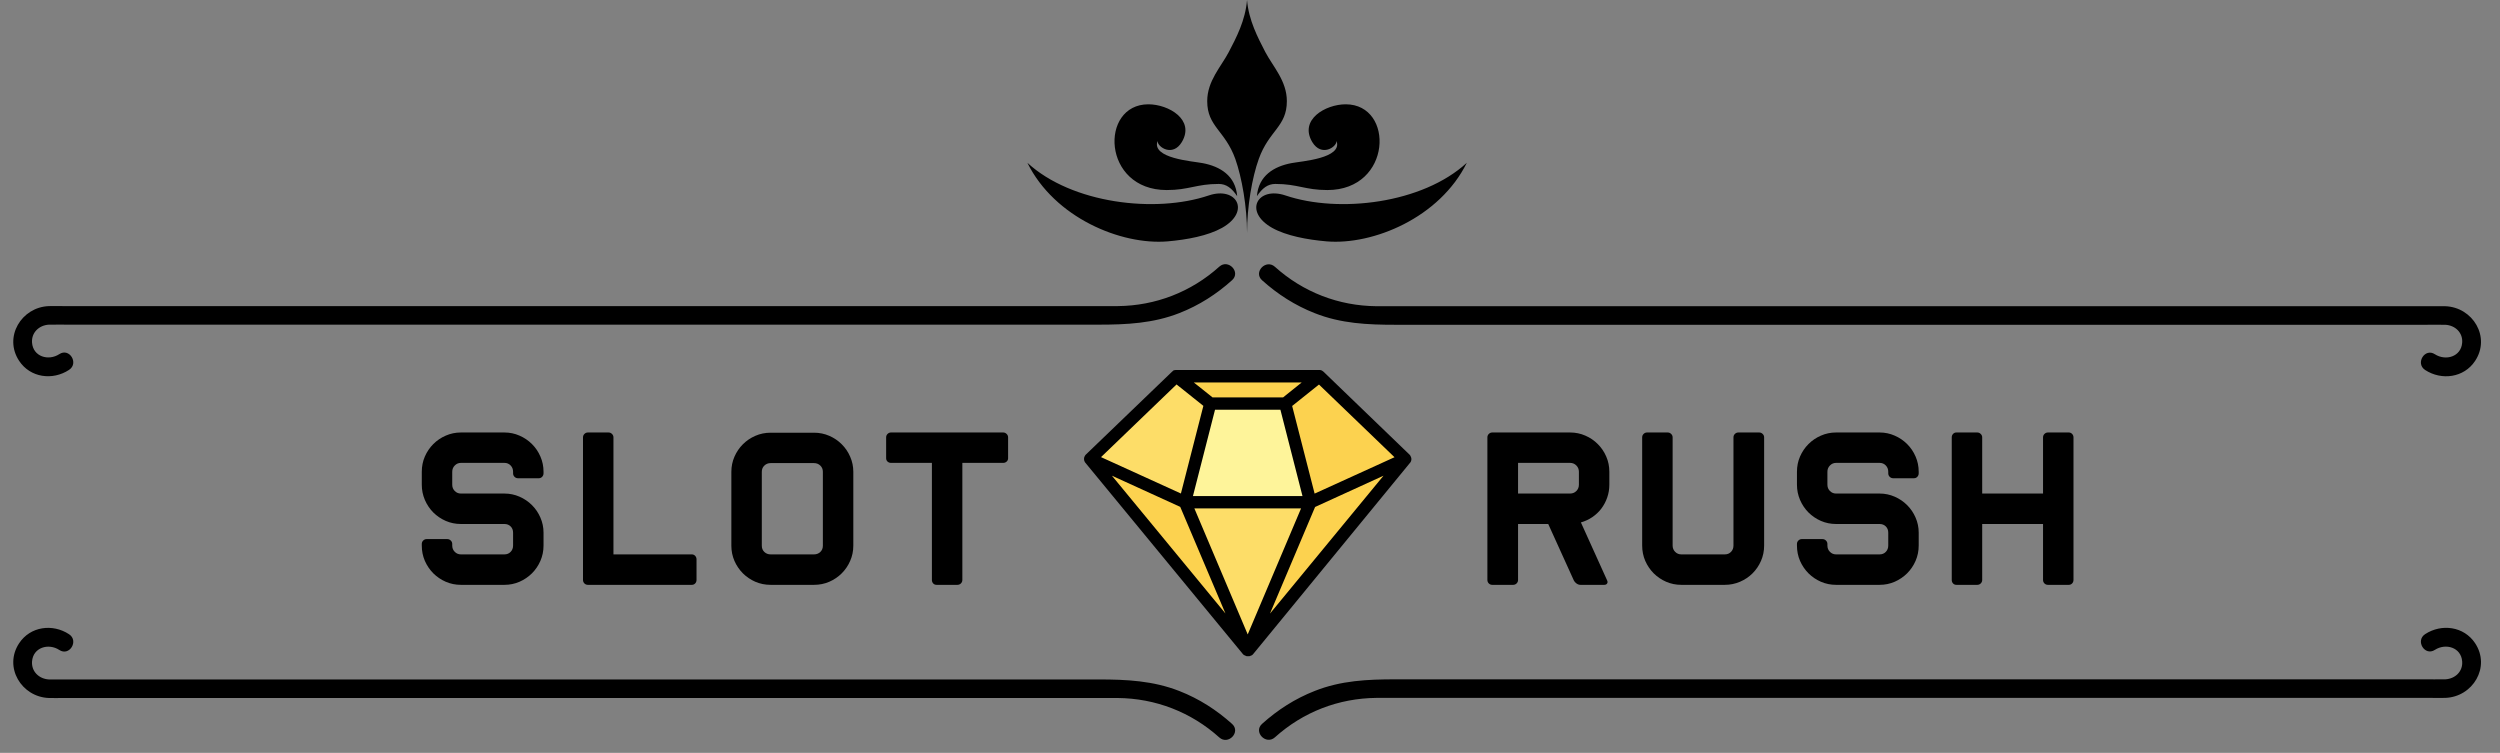
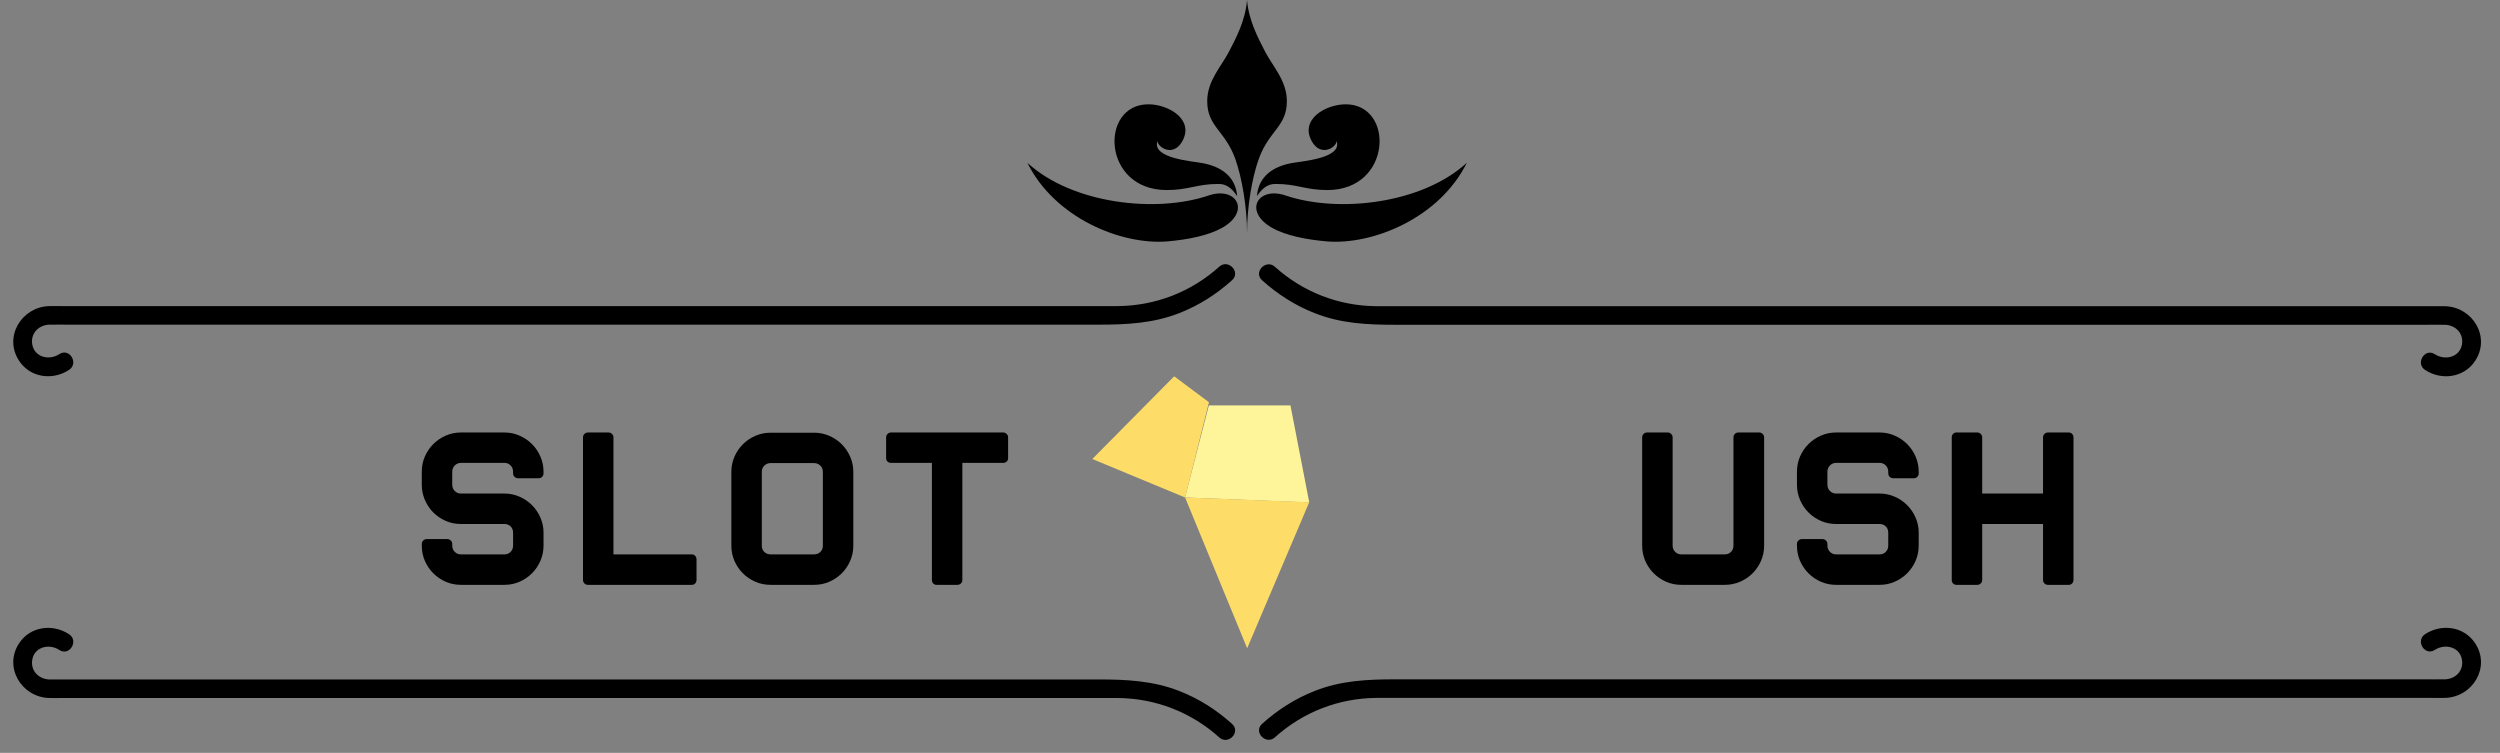
<svg xmlns="http://www.w3.org/2000/svg" width="963" zoomAndPan="magnify" viewBox="0 0 722.25 217.5" height="290" preserveAspectRatio="xMidYMid meet">
  <rect x="0" y="0" width="722.25" height="217.5" fill="#808080" stroke="none" />
  <defs>
    <g />
    <clipPath id="302fc4593b">
      <path d="M 3 181 L 717 181 L 717 216.141 L 3 216.141 Z M 3 181 " clip-rule="nonzero" />
    </clipPath>
    <clipPath id="df51271ba4">
      <path d="M 313.184 106.898 L 408 106.898 L 408 189.703 L 313.184 189.703 Z M 313.184 106.898 " clip-rule="nonzero" />
    </clipPath>
  </defs>
  <path fill="#000000" d="M 337.297 69.734 C 342.895 69.258 349.004 68.105 353.043 65.832 C 361.457 61.082 357.215 53.75 349.207 56.465 C 333.77 61.691 309.605 58.809 296.812 47.031 C 304.652 62.914 323.895 70.855 337.297 69.734 Z M 383.277 69.734 C 377.68 69.258 371.57 68.105 367.531 65.832 C 359.117 61.082 363.359 53.75 371.367 56.465 C 386.809 61.691 410.969 58.809 423.762 47.031 C 415.922 62.914 396.648 70.855 383.277 69.734 Z M 371.773 29.219 C 371.773 36.613 366.617 37.668 363.664 45.914 C 361.73 51.273 360.27 59.758 360.27 67.293 C 360.27 59.758 358.777 51.273 356.879 45.914 C 353.926 37.668 348.766 36.613 348.766 29.219 C 348.766 23.379 352.77 19.273 354.977 15.066 C 357.184 10.859 359.797 5.871 360.27 0 C 360.746 5.871 363.395 10.859 365.562 15.066 C 367.77 19.242 371.773 23.379 371.773 29.219 Z M 386.129 40.723 C 387.926 45.777 376.051 46.559 373.062 47.133 C 368.074 48.086 363.598 50.73 363.121 56.672 C 364.684 54.363 366.242 53.141 368.449 53.141 C 374.895 53.141 377.035 54.906 383.48 54.906 C 402.215 54.906 402.926 30.133 388.777 30.133 C 382.938 30.133 375.27 34.578 379.105 41.027 C 381.75 45.438 386.195 42.484 386.129 40.723 Z M 334.414 40.723 C 332.613 45.777 344.492 46.559 347.477 47.133 C 352.465 48.086 356.945 50.73 357.422 56.672 C 355.859 54.363 354.297 53.141 352.094 53.141 C 345.645 53.141 343.508 54.906 337.059 54.906 C 318.328 54.906 317.617 30.133 331.766 30.133 C 337.602 30.133 345.273 34.578 341.438 41.027 C 338.789 45.438 334.379 42.484 334.414 40.723 Z M 17.129 102.312 C 20.047 100.379 22.863 104.957 19.945 106.859 C 15.195 109.98 8.746 109.133 5.523 104.246 C 0.977 97.355 6.203 88.703 14.141 88.434 C 15.5 88.398 16.855 88.434 18.246 88.434 C 25.406 88.434 32.566 88.434 39.727 88.434 C 66.434 88.434 93.176 88.434 119.883 88.434 C 152.762 88.434 185.613 88.434 218.492 88.434 C 245.031 88.434 271.602 88.434 298.137 88.434 C 305.129 88.434 312.086 88.434 319.074 88.434 C 320.363 88.434 321.621 88.434 322.91 88.434 C 333.836 88.332 344.117 84.359 352.262 77.031 C 354.84 74.723 358.539 78.59 355.961 80.934 C 351.48 84.973 346.391 88.23 340.758 90.434 C 333.156 93.422 325.453 93.793 317.41 93.793 C 310.047 93.793 302.684 93.793 295.32 93.793 C 269.055 93.793 242.789 93.793 216.559 93.793 C 184.66 93.793 152.797 93.793 120.898 93.793 C 94.668 93.793 68.438 93.793 42.207 93.793 C 34.738 93.793 27.273 93.793 19.809 93.793 C 18.145 93.793 16.484 93.762 14.82 93.793 C 14.582 93.793 14.344 93.793 14.109 93.793 C 11.293 93.965 9.051 96.066 9.254 98.984 C 9.562 103.059 14.008 104.348 17.129 102.312 Z M 711.32 99.02 C 711.559 96.102 709.316 93.996 706.469 93.828 C 706.23 93.828 705.992 93.828 705.754 93.828 C 704.094 93.793 702.43 93.828 700.766 93.828 C 693.301 93.828 685.836 93.828 678.371 93.828 C 652.137 93.828 625.906 93.828 599.676 93.828 C 567.777 93.828 535.914 93.828 504.016 93.828 C 477.75 93.828 451.484 93.828 425.254 93.828 C 417.891 93.828 410.527 93.828 403.164 93.828 C 395.121 93.828 387.418 93.488 379.816 90.469 C 374.184 88.262 369.094 85.004 364.613 80.969 C 362 78.625 365.734 74.758 368.312 77.066 C 376.457 84.395 386.707 88.363 397.668 88.465 C 398.957 88.465 400.211 88.465 401.5 88.465 C 408.492 88.465 415.449 88.465 422.438 88.465 C 448.977 88.465 475.547 88.465 502.082 88.465 C 534.965 88.465 567.812 88.465 600.695 88.465 C 627.402 88.465 654.141 88.465 680.848 88.465 C 688.008 88.465 695.168 88.465 702.328 88.465 C 703.684 88.465 705.043 88.434 706.434 88.465 C 714.406 88.738 719.633 97.391 715.051 104.281 C 711.828 109.133 705.383 109.98 700.629 106.895 C 697.711 104.992 700.527 100.41 703.445 102.344 C 706.57 104.348 711.016 103.059 711.32 99.02 Z M 711.32 99.02 " fill-opacity="1" fill-rule="evenodd" />
  <g clip-path="url(#302fc4593b)">
    <path fill="#000000" d="M 337.297 220.352 C 342.895 220.828 349.004 221.98 353.043 224.254 C 361.457 229.004 357.215 236.336 349.207 233.621 C 333.77 228.395 309.605 231.277 296.812 243.055 C 304.652 227.172 323.895 219.23 337.297 220.352 Z M 383.277 220.352 C 377.68 220.828 371.57 221.98 367.531 224.254 C 359.117 229.004 363.359 236.336 371.367 233.621 C 386.809 228.395 410.969 231.277 423.762 243.055 C 415.922 227.172 396.648 219.23 383.277 220.352 Z M 371.773 260.867 C 371.773 253.473 366.617 252.418 363.664 244.172 C 361.73 238.812 360.27 230.328 360.27 222.797 C 360.27 230.328 358.777 238.812 356.879 244.172 C 353.926 252.418 348.766 253.473 348.766 260.867 C 348.766 266.707 352.77 270.812 354.977 275.02 C 357.184 279.227 359.797 284.215 360.27 290.086 C 360.746 284.215 363.395 279.227 365.562 275.02 C 367.77 270.848 371.773 266.707 371.773 260.867 Z M 386.129 249.367 C 387.926 244.309 376.051 243.527 373.062 242.953 C 368.074 242 363.598 239.355 363.121 233.418 C 364.684 235.723 366.242 236.945 368.449 236.945 C 374.895 236.945 377.035 235.18 383.48 235.18 C 402.215 235.18 402.926 259.953 388.777 259.953 C 382.938 259.953 375.27 255.508 379.105 249.059 C 381.75 244.648 386.195 247.602 386.129 249.367 Z M 334.414 249.367 C 332.613 244.309 344.492 243.527 347.477 242.953 C 352.465 242 356.945 239.355 357.422 233.418 C 355.859 235.723 354.297 236.945 352.094 236.945 C 345.645 236.945 343.508 235.18 337.059 235.18 C 318.328 235.18 317.617 259.953 331.766 259.953 C 337.602 259.953 345.273 255.508 341.438 249.059 C 338.789 244.648 334.379 247.602 334.414 249.367 Z M 17.129 187.773 C 20.047 189.711 22.863 185.129 19.945 183.227 C 15.195 180.105 8.746 180.953 5.523 185.84 C 0.977 192.73 6.203 201.383 14.141 201.652 C 15.5 201.688 16.855 201.652 18.246 201.652 C 25.406 201.652 32.566 201.652 39.727 201.652 C 66.434 201.652 93.176 201.652 119.883 201.652 C 152.762 201.652 185.613 201.652 218.492 201.652 C 245.031 201.652 271.602 201.652 298.137 201.652 C 305.129 201.652 312.086 201.652 319.074 201.652 C 320.363 201.652 321.621 201.652 322.91 201.652 C 333.836 201.754 344.117 205.727 352.262 213.055 C 354.84 215.363 358.539 211.496 355.961 209.152 C 351.48 205.117 346.391 201.859 340.758 199.652 C 333.156 196.664 325.453 196.293 317.41 196.293 C 310.047 196.293 302.684 196.293 295.32 196.293 C 269.055 196.293 242.789 196.293 216.559 196.293 C 184.66 196.293 152.797 196.293 120.898 196.293 C 94.668 196.293 68.438 196.293 42.207 196.293 C 34.738 196.293 27.273 196.293 19.809 196.293 C 18.145 196.293 16.484 196.328 14.82 196.293 C 14.582 196.293 14.344 196.293 14.109 196.293 C 11.293 196.121 9.051 194.02 9.254 191.102 C 9.562 187.027 14.008 185.738 17.129 187.773 Z M 711.32 191.066 C 711.559 193.984 709.316 196.09 706.469 196.258 C 706.23 196.258 705.992 196.258 705.754 196.258 C 704.094 196.293 702.43 196.258 700.766 196.258 C 693.301 196.258 685.836 196.258 678.371 196.258 C 652.137 196.258 625.906 196.258 599.676 196.258 C 567.777 196.258 535.914 196.258 504.016 196.258 C 477.75 196.258 451.484 196.258 425.254 196.258 C 417.891 196.258 410.527 196.258 403.164 196.258 C 395.121 196.258 387.418 196.598 379.816 199.617 C 374.184 201.824 369.094 205.082 364.613 209.121 C 362 211.461 365.734 215.328 368.312 213.023 C 376.457 205.691 386.707 201.723 397.668 201.621 C 398.957 201.621 400.211 201.621 401.5 201.621 C 408.492 201.621 415.449 201.621 422.438 201.621 C 448.977 201.621 475.547 201.621 502.082 201.621 C 534.965 201.621 567.812 201.621 600.695 201.621 C 627.402 201.621 654.141 201.621 680.848 201.621 C 688.008 201.621 695.168 201.621 702.328 201.621 C 703.684 201.621 705.043 201.652 706.434 201.621 C 714.406 201.348 719.633 192.695 715.051 185.809 C 711.828 180.953 705.383 180.105 700.629 183.195 C 697.711 185.094 700.527 189.676 703.445 187.742 C 706.57 185.738 711.016 187.027 711.32 191.066 Z M 711.32 191.066 " fill-opacity="1" fill-rule="evenodd" />
  </g>
  <path fill="#fef49a" d="M 378.234 145.094 L 376.508 145.094 L 342.344 143.727 L 349.242 117.113 L 372.812 117.113 Z M 378.234 145.094 L 376.508 145.094 L 342.344 143.727 L 349.242 117.113 L 372.812 117.113 Z M 378.234 145.094 " fill-opacity="1" fill-rule="nonzero" />
  <path fill="#fddd68" d="M 339.223 108.711 L 349.27 116.211 L 342.371 143.727 L 315.566 132.609 Z M 342.371 143.727 L 360.301 187.285 L 378.234 145.094 Z M 342.371 143.727 " fill-opacity="1" fill-rule="nonzero" />
-   <path fill="#fcd24f" d="M 378.043 143.727 L 371.938 116.211 L 381.383 108.711 L 406.023 132.609 Z M 317.375 135.129 L 360.301 187.285 L 342.371 143.727 Z M 317.375 135.129 " fill-opacity="1" fill-rule="nonzero" />
-   <path fill="#fcd24f" d="M 341.109 108.711 L 379.082 108.711 L 372.812 115.473 L 350.035 117.086 Z M 403.586 134.199 L 379.082 145.094 L 363.586 182.82 Z M 403.586 134.199 " fill-opacity="1" fill-rule="nonzero" />
  <g clip-path="url(#df51271ba4)">
-     <path fill="#000000" d="M 407.719 132.309 C 407.719 132.254 407.691 132.199 407.664 132.145 L 407.582 131.926 C 407.555 131.816 407.473 131.734 407.445 131.652 C 407.445 131.625 407.418 131.625 407.418 131.598 L 407.336 131.461 L 382.395 107.422 L 382.367 107.395 C 382.34 107.367 382.285 107.34 382.23 107.285 C 382.203 107.258 382.176 107.23 382.121 107.203 C 382.066 107.148 381.984 107.094 381.902 107.066 C 381.875 107.066 381.875 107.039 381.848 107.039 L 381.82 107.012 C 381.711 106.957 381.629 106.957 381.547 106.93 C 381.52 106.93 381.438 106.902 381.383 106.902 L 339.578 106.902 C 339.496 106.902 339.441 106.93 339.387 106.93 C 339.332 106.93 339.277 106.957 339.25 106.957 L 339.113 106.957 L 339.059 107.012 C 339.031 107.012 339.004 107.039 338.977 107.066 C 338.918 107.148 338.863 107.176 338.781 107.23 L 338.699 107.312 C 338.699 107.312 338.699 107.285 338.699 107.312 C 338.645 107.34 338.617 107.367 338.59 107.395 L 313.707 131.324 L 313.625 131.406 C 313.598 131.434 313.543 131.488 313.484 131.598 C 313.457 131.625 313.43 131.68 313.43 131.707 C 313.402 131.734 313.402 131.762 313.375 131.789 L 313.348 131.844 L 313.238 132.145 L 313.184 132.281 L 313.184 132.773 C 313.184 132.855 313.211 132.91 313.211 132.938 C 313.211 132.992 313.238 133.02 313.238 133.047 C 313.238 133.16 313.293 133.242 313.348 133.324 C 313.348 133.352 313.375 133.406 313.402 133.434 L 313.43 133.516 L 313.457 133.543 C 313.484 133.57 313.484 133.598 313.512 133.625 C 313.543 133.652 313.543 133.68 313.598 133.734 L 359.043 188.926 C 359.07 188.98 359.125 189.035 359.18 189.062 L 359.371 189.254 L 359.426 189.254 C 359.453 189.281 359.48 189.309 359.535 189.309 C 359.562 189.336 359.59 189.336 359.645 189.363 L 359.781 189.418 C 359.836 189.445 359.891 189.473 359.973 189.5 L 360.027 189.555 L 360.164 189.555 C 360.191 189.555 360.273 189.582 360.328 189.582 L 360.82 189.582 C 360.902 189.582 360.957 189.555 361.012 189.555 C 361.094 189.555 361.176 189.527 361.234 189.473 C 361.262 189.473 361.316 189.445 361.371 189.418 L 361.508 189.363 L 361.59 189.363 L 361.699 189.254 L 361.754 189.254 L 362.027 188.98 L 407.336 133.734 C 407.363 133.707 407.391 133.68 407.391 133.652 L 407.5 133.543 L 407.527 133.488 C 407.555 133.461 407.582 133.406 407.609 133.324 C 407.609 133.324 407.609 133.297 407.609 133.297 L 407.637 133.242 C 407.691 133.129 407.691 133.047 407.719 132.965 C 407.719 132.938 407.746 132.855 407.746 132.801 L 407.746 132.555 C 407.746 132.5 407.746 132.391 407.719 132.309 Z M 399.699 137.43 L 366.898 177.262 L 379.93 146.465 Z M 340.973 146.438 L 354.031 177.234 L 321.234 137.43 Z M 347.652 117.254 L 341.164 142.574 L 318.086 132.062 L 339.906 111.066 Z M 369.91 118.375 L 376.289 143.316 L 344.641 143.316 L 351.02 118.375 Z M 370.676 114.816 L 350.309 114.816 L 344.887 110.488 L 376.07 110.488 Z M 402.875 132.09 L 379.793 142.602 L 373.305 117.281 L 381.055 111.094 Z M 375.879 146.875 L 360.465 183.285 L 345.051 146.875 Z M 375.879 146.875 " fill-opacity="1" fill-rule="nonzero" />
-   </g>
+     </g>
  <g fill="#000000" fill-opacity="1">
    <g transform="translate(117.104, 168.961)">
      <g>
        <path d="M 32.531 -30.797 C 32.145 -30.797 31.812 -30.938 31.531 -31.219 C 31.258 -31.5 31.125 -31.832 31.125 -32.219 L 31.125 -32.656 C 31.125 -33.383 30.891 -33.992 30.422 -34.484 C 29.953 -34.984 29.352 -35.234 28.625 -35.234 L 16.047 -35.234 C 15.359 -35.234 14.77 -34.984 14.281 -34.484 C 13.789 -33.992 13.547 -33.383 13.547 -32.656 L 13.547 -28.938 C 13.547 -28.207 13.789 -27.598 14.281 -27.109 C 14.77 -26.617 15.359 -26.375 16.047 -26.375 L 28.625 -26.375 C 30.164 -26.375 31.617 -26.07 32.984 -25.469 C 34.348 -24.875 35.547 -24.062 36.578 -23.031 C 37.609 -22.008 38.422 -20.812 39.016 -19.438 C 39.617 -18.07 39.922 -16.617 39.922 -15.078 L 39.922 -11.359 C 39.922 -9.773 39.617 -8.297 39.016 -6.922 C 38.422 -5.555 37.609 -4.359 36.578 -3.328 C 35.547 -2.305 34.348 -1.492 32.984 -0.891 C 31.617 -0.297 30.164 0 28.625 0 L 16.047 0 C 14.504 0 13.047 -0.297 11.672 -0.891 C 10.305 -1.492 9.109 -2.305 8.078 -3.328 C 7.055 -4.359 6.242 -5.555 5.641 -6.922 C 5.047 -8.297 4.75 -9.773 4.75 -11.359 L 4.75 -11.812 C 4.75 -12.195 4.883 -12.523 5.156 -12.797 C 5.438 -13.078 5.77 -13.219 6.156 -13.219 L 12.125 -13.219 C 12.508 -13.219 12.844 -13.078 13.125 -12.797 C 13.406 -12.523 13.547 -12.195 13.547 -11.812 L 13.547 -11.359 C 13.547 -10.629 13.789 -10.02 14.281 -9.531 C 14.77 -9.039 15.359 -8.797 16.047 -8.797 L 28.625 -8.797 C 29.352 -8.797 29.953 -9.039 30.422 -9.531 C 30.891 -10.02 31.125 -10.629 31.125 -11.359 L 31.125 -15.078 C 31.125 -15.805 30.891 -16.406 30.422 -16.875 C 29.953 -17.344 29.352 -17.578 28.625 -17.578 L 16.047 -17.578 C 14.504 -17.578 13.047 -17.875 11.672 -18.469 C 10.305 -19.07 9.109 -19.883 8.078 -20.906 C 7.055 -21.938 6.242 -23.145 5.641 -24.531 C 5.047 -25.926 4.75 -27.395 4.75 -28.938 L 4.75 -32.656 C 4.75 -34.238 5.047 -35.711 5.641 -37.078 C 6.242 -38.453 7.055 -39.648 8.078 -40.672 C 9.109 -41.703 10.305 -42.516 11.672 -43.109 C 13.047 -43.711 14.504 -44.016 16.047 -44.016 L 28.625 -44.016 C 30.164 -44.016 31.617 -43.711 32.984 -43.109 C 34.348 -42.516 35.547 -41.703 36.578 -40.672 C 37.609 -39.648 38.422 -38.453 39.016 -37.078 C 39.617 -35.711 39.922 -34.238 39.922 -32.656 L 39.922 -32.219 C 39.922 -31.832 39.789 -31.5 39.531 -31.219 C 39.27 -30.938 38.945 -30.797 38.562 -30.797 Z M 32.531 -30.797 " />
      </g>
    </g>
  </g>
  <g fill="#000000" fill-opacity="1">
    <g transform="translate(161.821, 168.961)">
      <g>
        <path d="M 38.047 0 L 8.016 0 C 7.629 0 7.297 -0.133 7.016 -0.406 C 6.742 -0.688 6.609 -1.02 6.609 -1.406 L 6.609 -42.609 C 6.609 -42.992 6.742 -43.32 7.016 -43.594 C 7.297 -43.875 7.629 -44.016 8.016 -44.016 L 13.984 -44.016 C 14.367 -44.016 14.703 -43.875 14.984 -43.594 C 15.266 -43.32 15.406 -42.992 15.406 -42.609 L 15.406 -8.797 L 38.047 -8.797 C 38.43 -8.797 38.754 -8.656 39.016 -8.375 C 39.273 -8.094 39.406 -7.758 39.406 -7.375 L 39.406 -1.406 C 39.406 -1.02 39.273 -0.688 39.016 -0.406 C 38.754 -0.133 38.43 0 38.047 0 Z M 38.047 0 " />
      </g>
    </g>
  </g>
  <g fill="#000000" fill-opacity="1">
    <g transform="translate(206.539, 168.961)">
      <g>
        <path d="M 28.625 -43.953 C 30.207 -43.953 31.68 -43.648 33.047 -43.047 C 34.422 -42.453 35.617 -41.641 36.641 -40.609 C 37.672 -39.586 38.484 -38.391 39.078 -37.016 C 39.68 -35.648 39.984 -34.195 39.984 -32.656 L 39.984 -11.297 C 39.984 -9.754 39.68 -8.297 39.078 -6.922 C 38.484 -5.555 37.672 -4.359 36.641 -3.328 C 35.617 -2.305 34.422 -1.492 33.047 -0.891 C 31.68 -0.297 30.207 0 28.625 0 L 16.109 0 C 14.523 0 13.047 -0.297 11.672 -0.891 C 10.305 -1.492 9.109 -2.305 8.078 -3.328 C 7.055 -4.359 6.242 -5.555 5.641 -6.922 C 5.047 -8.297 4.75 -9.754 4.75 -11.297 L 4.75 -32.656 C 4.75 -34.195 5.047 -35.648 5.641 -37.016 C 6.242 -38.391 7.055 -39.586 8.078 -40.609 C 9.109 -41.641 10.305 -42.453 11.672 -43.047 C 13.047 -43.648 14.523 -43.953 16.109 -43.953 Z M 31.188 -32.656 C 31.188 -33.383 30.941 -33.984 30.453 -34.453 C 29.961 -34.93 29.352 -35.172 28.625 -35.172 L 16.109 -35.172 C 15.379 -35.172 14.77 -34.93 14.281 -34.453 C 13.789 -33.984 13.547 -33.383 13.547 -32.656 L 13.547 -11.297 C 13.547 -10.566 13.789 -9.969 14.281 -9.5 C 14.77 -9.031 15.379 -8.797 16.109 -8.797 L 28.625 -8.797 C 29.352 -8.797 29.961 -9.031 30.453 -9.5 C 30.941 -9.969 31.188 -10.566 31.188 -11.297 Z M 31.188 -32.656 " />
      </g>
    </g>
  </g>
  <g fill="#000000" fill-opacity="1">
    <g transform="translate(251.256, 168.961)">
      <g>
        <path d="M 38.562 -44.016 C 38.945 -44.016 39.281 -43.875 39.562 -43.594 C 39.844 -43.32 39.984 -42.992 39.984 -42.609 L 39.984 -36.578 C 39.984 -36.191 39.844 -35.867 39.562 -35.609 C 39.281 -35.359 38.945 -35.234 38.562 -35.234 L 26.766 -35.234 L 26.766 -1.406 C 26.766 -1.02 26.625 -0.688 26.344 -0.406 C 26.062 -0.133 25.727 0 25.344 0 L 19.312 0 C 18.926 0 18.602 -0.133 18.344 -0.406 C 18.094 -0.688 17.969 -1.02 17.969 -1.406 L 17.969 -35.234 L 6.156 -35.234 C 5.77 -35.234 5.438 -35.359 5.156 -35.609 C 4.883 -35.867 4.75 -36.191 4.75 -36.578 L 4.75 -42.609 C 4.75 -42.992 4.883 -43.32 5.156 -43.594 C 5.438 -43.875 5.77 -44.016 6.156 -44.016 Z M 38.562 -44.016 " />
      </g>
    </g>
  </g>
  <g fill="#000000" fill-opacity="1">
    <g transform="translate(424.957, 168.961)">
      <g>
-         <path d="M 39.344 -1.281 C 39.508 -0.938 39.504 -0.633 39.328 -0.375 C 39.16 -0.125 38.883 0 38.5 0 L 31.641 0 C 31.254 0 30.879 -0.125 30.516 -0.375 C 30.148 -0.633 29.883 -0.938 29.719 -1.281 L 22.328 -17.578 L 13.609 -17.578 L 13.609 -1.406 C 13.609 -1.02 13.469 -0.688 13.188 -0.406 C 12.906 -0.133 12.57 0 12.188 0 L 6.156 0 C 5.77 0 5.438 -0.133 5.156 -0.406 C 4.883 -0.688 4.75 -1.02 4.75 -1.406 L 4.75 -42.609 C 4.75 -42.992 4.883 -43.32 5.156 -43.594 C 5.438 -43.875 5.77 -44.016 6.156 -44.016 L 28.625 -44.016 C 30.207 -44.016 31.68 -43.711 33.047 -43.109 C 34.422 -42.516 35.617 -41.703 36.641 -40.672 C 37.672 -39.648 38.484 -38.453 39.078 -37.078 C 39.68 -35.711 39.984 -34.238 39.984 -32.656 L 39.984 -28.938 C 39.984 -27.656 39.781 -26.426 39.375 -25.25 C 38.969 -24.07 38.398 -23 37.672 -22.031 C 36.941 -21.07 36.07 -20.25 35.062 -19.562 C 34.062 -18.883 32.961 -18.375 31.766 -18.031 Z M 28.625 -26.375 C 29.352 -26.375 29.961 -26.617 30.453 -27.109 C 30.941 -27.598 31.188 -28.207 31.188 -28.938 L 31.188 -32.656 C 31.188 -33.383 30.941 -33.992 30.453 -34.484 C 29.961 -34.984 29.352 -35.234 28.625 -35.234 L 13.609 -35.234 L 13.609 -26.375 Z M 28.625 -26.375 " />
-       </g>
+         </g>
    </g>
  </g>
  <g fill="#000000" fill-opacity="1">
    <g transform="translate(469.674, 168.961)">
      <g>
        <path d="M 16.047 0 C 14.504 0 13.047 -0.297 11.672 -0.891 C 10.305 -1.492 9.109 -2.305 8.078 -3.328 C 7.055 -4.359 6.242 -5.555 5.641 -6.922 C 5.047 -8.297 4.75 -9.773 4.75 -11.359 L 4.75 -42.609 C 4.75 -42.992 4.883 -43.32 5.156 -43.594 C 5.438 -43.875 5.77 -44.016 6.156 -44.016 L 12.125 -44.016 C 12.508 -44.016 12.844 -43.875 13.125 -43.594 C 13.406 -43.32 13.547 -42.992 13.547 -42.609 L 13.547 -11.359 C 13.547 -10.629 13.789 -10.02 14.281 -9.531 C 14.77 -9.039 15.359 -8.797 16.047 -8.797 L 28.625 -8.797 C 29.352 -8.797 29.953 -9.039 30.422 -9.531 C 30.891 -10.02 31.125 -10.629 31.125 -11.359 L 31.125 -42.609 C 31.125 -42.992 31.258 -43.32 31.531 -43.594 C 31.812 -43.875 32.145 -44.016 32.531 -44.016 L 38.562 -44.016 C 38.945 -44.016 39.281 -43.875 39.562 -43.594 C 39.844 -43.32 39.984 -42.992 39.984 -42.609 L 39.984 -11.359 C 39.984 -9.773 39.68 -8.297 39.078 -6.922 C 38.484 -5.555 37.672 -4.359 36.641 -3.328 C 35.617 -2.305 34.41 -1.492 33.016 -0.891 C 31.629 -0.297 30.164 0 28.625 0 Z M 16.047 0 " />
      </g>
    </g>
  </g>
  <g fill="#000000" fill-opacity="1">
    <g transform="translate(514.391, 168.961)">
      <g>
        <path d="M 32.531 -30.797 C 32.145 -30.797 31.812 -30.938 31.531 -31.219 C 31.258 -31.5 31.125 -31.832 31.125 -32.219 L 31.125 -32.656 C 31.125 -33.383 30.891 -33.992 30.422 -34.484 C 29.953 -34.984 29.352 -35.234 28.625 -35.234 L 16.047 -35.234 C 15.359 -35.234 14.77 -34.984 14.281 -34.484 C 13.789 -33.992 13.547 -33.383 13.547 -32.656 L 13.547 -28.938 C 13.547 -28.207 13.789 -27.598 14.281 -27.109 C 14.77 -26.617 15.359 -26.375 16.047 -26.375 L 28.625 -26.375 C 30.164 -26.375 31.617 -26.07 32.984 -25.469 C 34.348 -24.875 35.547 -24.062 36.578 -23.031 C 37.609 -22.008 38.422 -20.812 39.016 -19.438 C 39.617 -18.07 39.922 -16.617 39.922 -15.078 L 39.922 -11.359 C 39.922 -9.773 39.617 -8.297 39.016 -6.922 C 38.422 -5.555 37.609 -4.359 36.578 -3.328 C 35.547 -2.305 34.348 -1.492 32.984 -0.891 C 31.617 -0.297 30.164 0 28.625 0 L 16.047 0 C 14.504 0 13.047 -0.297 11.672 -0.891 C 10.305 -1.492 9.109 -2.305 8.078 -3.328 C 7.055 -4.359 6.242 -5.555 5.641 -6.922 C 5.047 -8.297 4.75 -9.773 4.75 -11.359 L 4.75 -11.812 C 4.75 -12.195 4.883 -12.523 5.156 -12.797 C 5.438 -13.078 5.77 -13.219 6.156 -13.219 L 12.125 -13.219 C 12.508 -13.219 12.844 -13.078 13.125 -12.797 C 13.406 -12.523 13.547 -12.195 13.547 -11.812 L 13.547 -11.359 C 13.547 -10.629 13.789 -10.02 14.281 -9.531 C 14.77 -9.039 15.359 -8.797 16.047 -8.797 L 28.625 -8.797 C 29.352 -8.797 29.953 -9.039 30.422 -9.531 C 30.891 -10.02 31.125 -10.629 31.125 -11.359 L 31.125 -15.078 C 31.125 -15.805 30.891 -16.406 30.422 -16.875 C 29.953 -17.344 29.352 -17.578 28.625 -17.578 L 16.047 -17.578 C 14.504 -17.578 13.047 -17.875 11.672 -18.469 C 10.305 -19.07 9.109 -19.883 8.078 -20.906 C 7.055 -21.938 6.242 -23.145 5.641 -24.531 C 5.047 -25.926 4.75 -27.395 4.75 -28.938 L 4.75 -32.656 C 4.75 -34.238 5.047 -35.711 5.641 -37.078 C 6.242 -38.453 7.055 -39.648 8.078 -40.672 C 9.109 -41.703 10.305 -42.516 11.672 -43.109 C 13.047 -43.711 14.504 -44.016 16.047 -44.016 L 28.625 -44.016 C 30.164 -44.016 31.617 -43.711 32.984 -43.109 C 34.348 -42.516 35.547 -41.703 36.578 -40.672 C 37.609 -39.648 38.422 -38.453 39.016 -37.078 C 39.617 -35.711 39.922 -34.238 39.922 -32.656 L 39.922 -32.219 C 39.922 -31.832 39.789 -31.5 39.531 -31.219 C 39.27 -30.938 38.945 -30.797 38.562 -30.797 Z M 32.531 -30.797 " />
      </g>
    </g>
  </g>
  <g fill="#000000" fill-opacity="1">
    <g transform="translate(559.109, 168.961)">
      <g>
        <path d="M 31.125 -42.609 C 31.125 -42.992 31.258 -43.32 31.531 -43.594 C 31.812 -43.875 32.145 -44.016 32.531 -44.016 L 38.562 -44.016 C 38.945 -44.016 39.27 -43.875 39.531 -43.594 C 39.789 -43.32 39.922 -42.992 39.922 -42.609 L 39.922 -1.406 C 39.922 -1.02 39.789 -0.688 39.531 -0.406 C 39.27 -0.133 38.945 0 38.562 0 L 32.531 0 C 32.145 0 31.812 -0.133 31.531 -0.406 C 31.258 -0.688 31.125 -1.02 31.125 -1.406 L 31.125 -17.578 L 13.547 -17.578 L 13.547 -1.406 C 13.547 -1.02 13.406 -0.688 13.125 -0.406 C 12.844 -0.133 12.508 0 12.125 0 L 6.094 0 C 5.707 0 5.383 -0.133 5.125 -0.406 C 4.875 -0.688 4.75 -1.02 4.75 -1.406 L 4.75 -42.609 C 4.75 -42.992 4.875 -43.32 5.125 -43.594 C 5.383 -43.875 5.707 -44.016 6.094 -44.016 L 12.125 -44.016 C 12.508 -44.016 12.844 -43.875 13.125 -43.594 C 13.406 -43.32 13.547 -42.992 13.547 -42.609 L 13.547 -26.375 L 31.125 -26.375 Z M 31.125 -42.609 " />
      </g>
    </g>
  </g>
</svg>